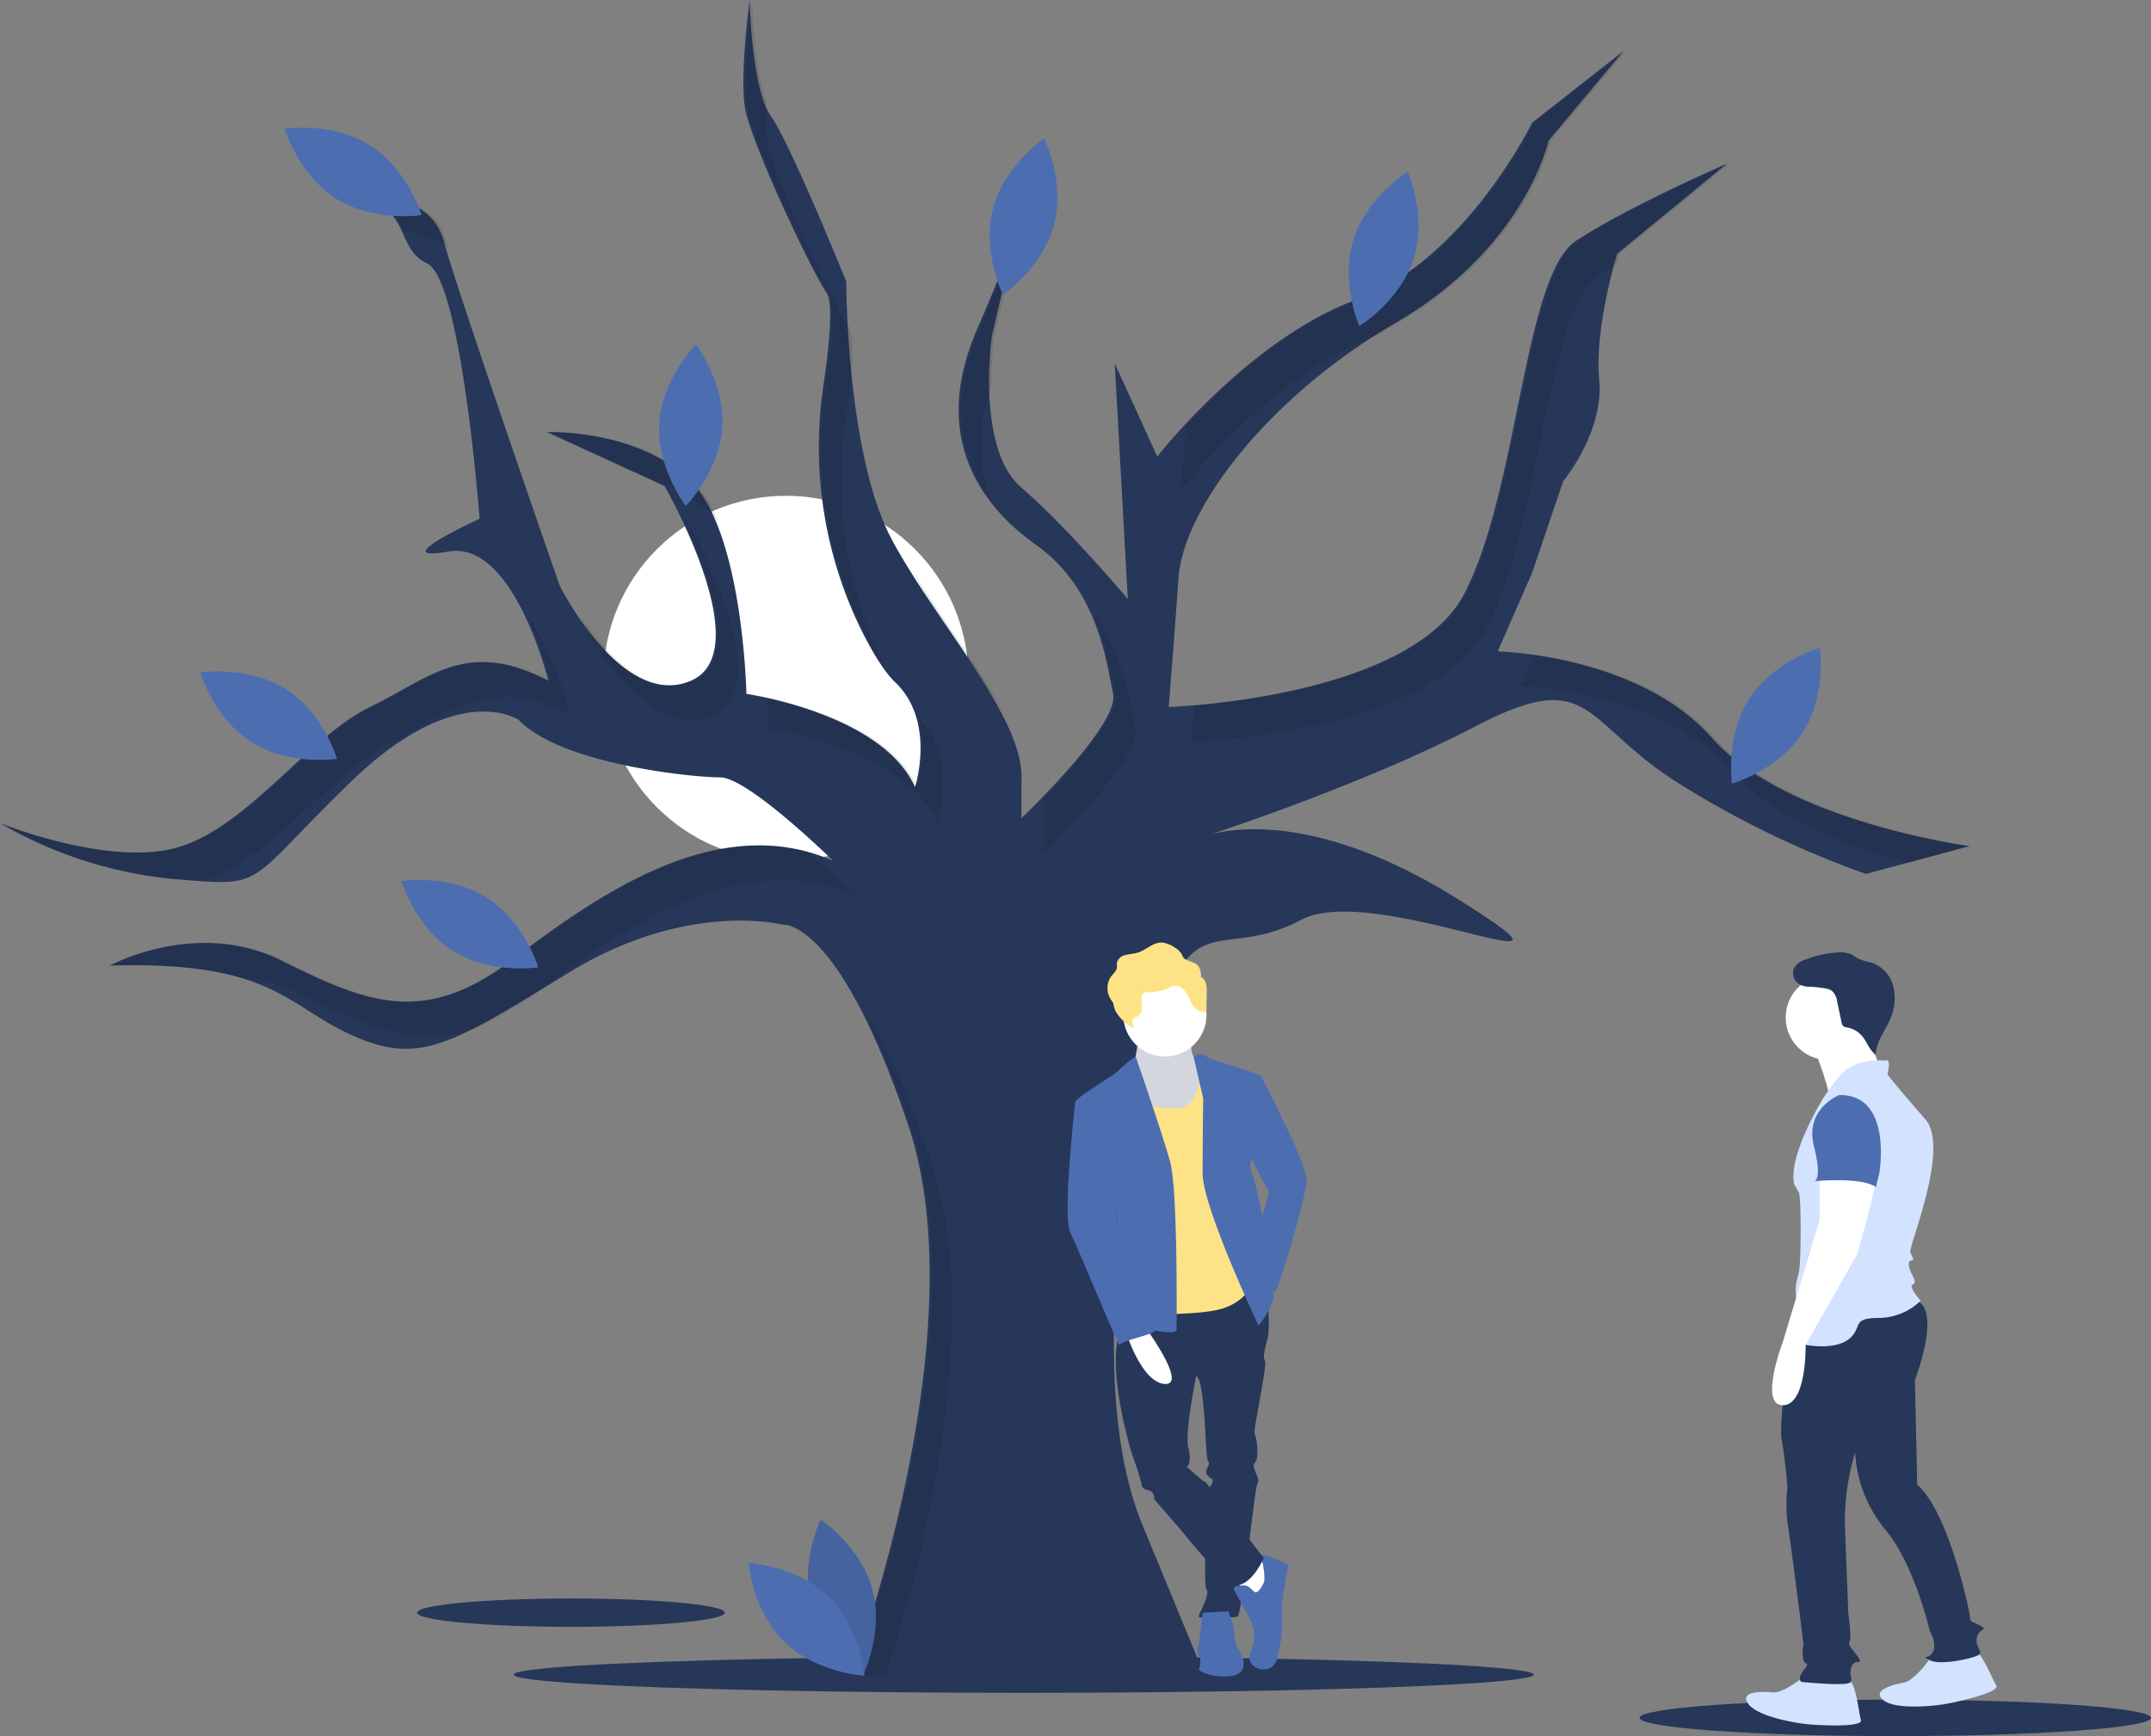
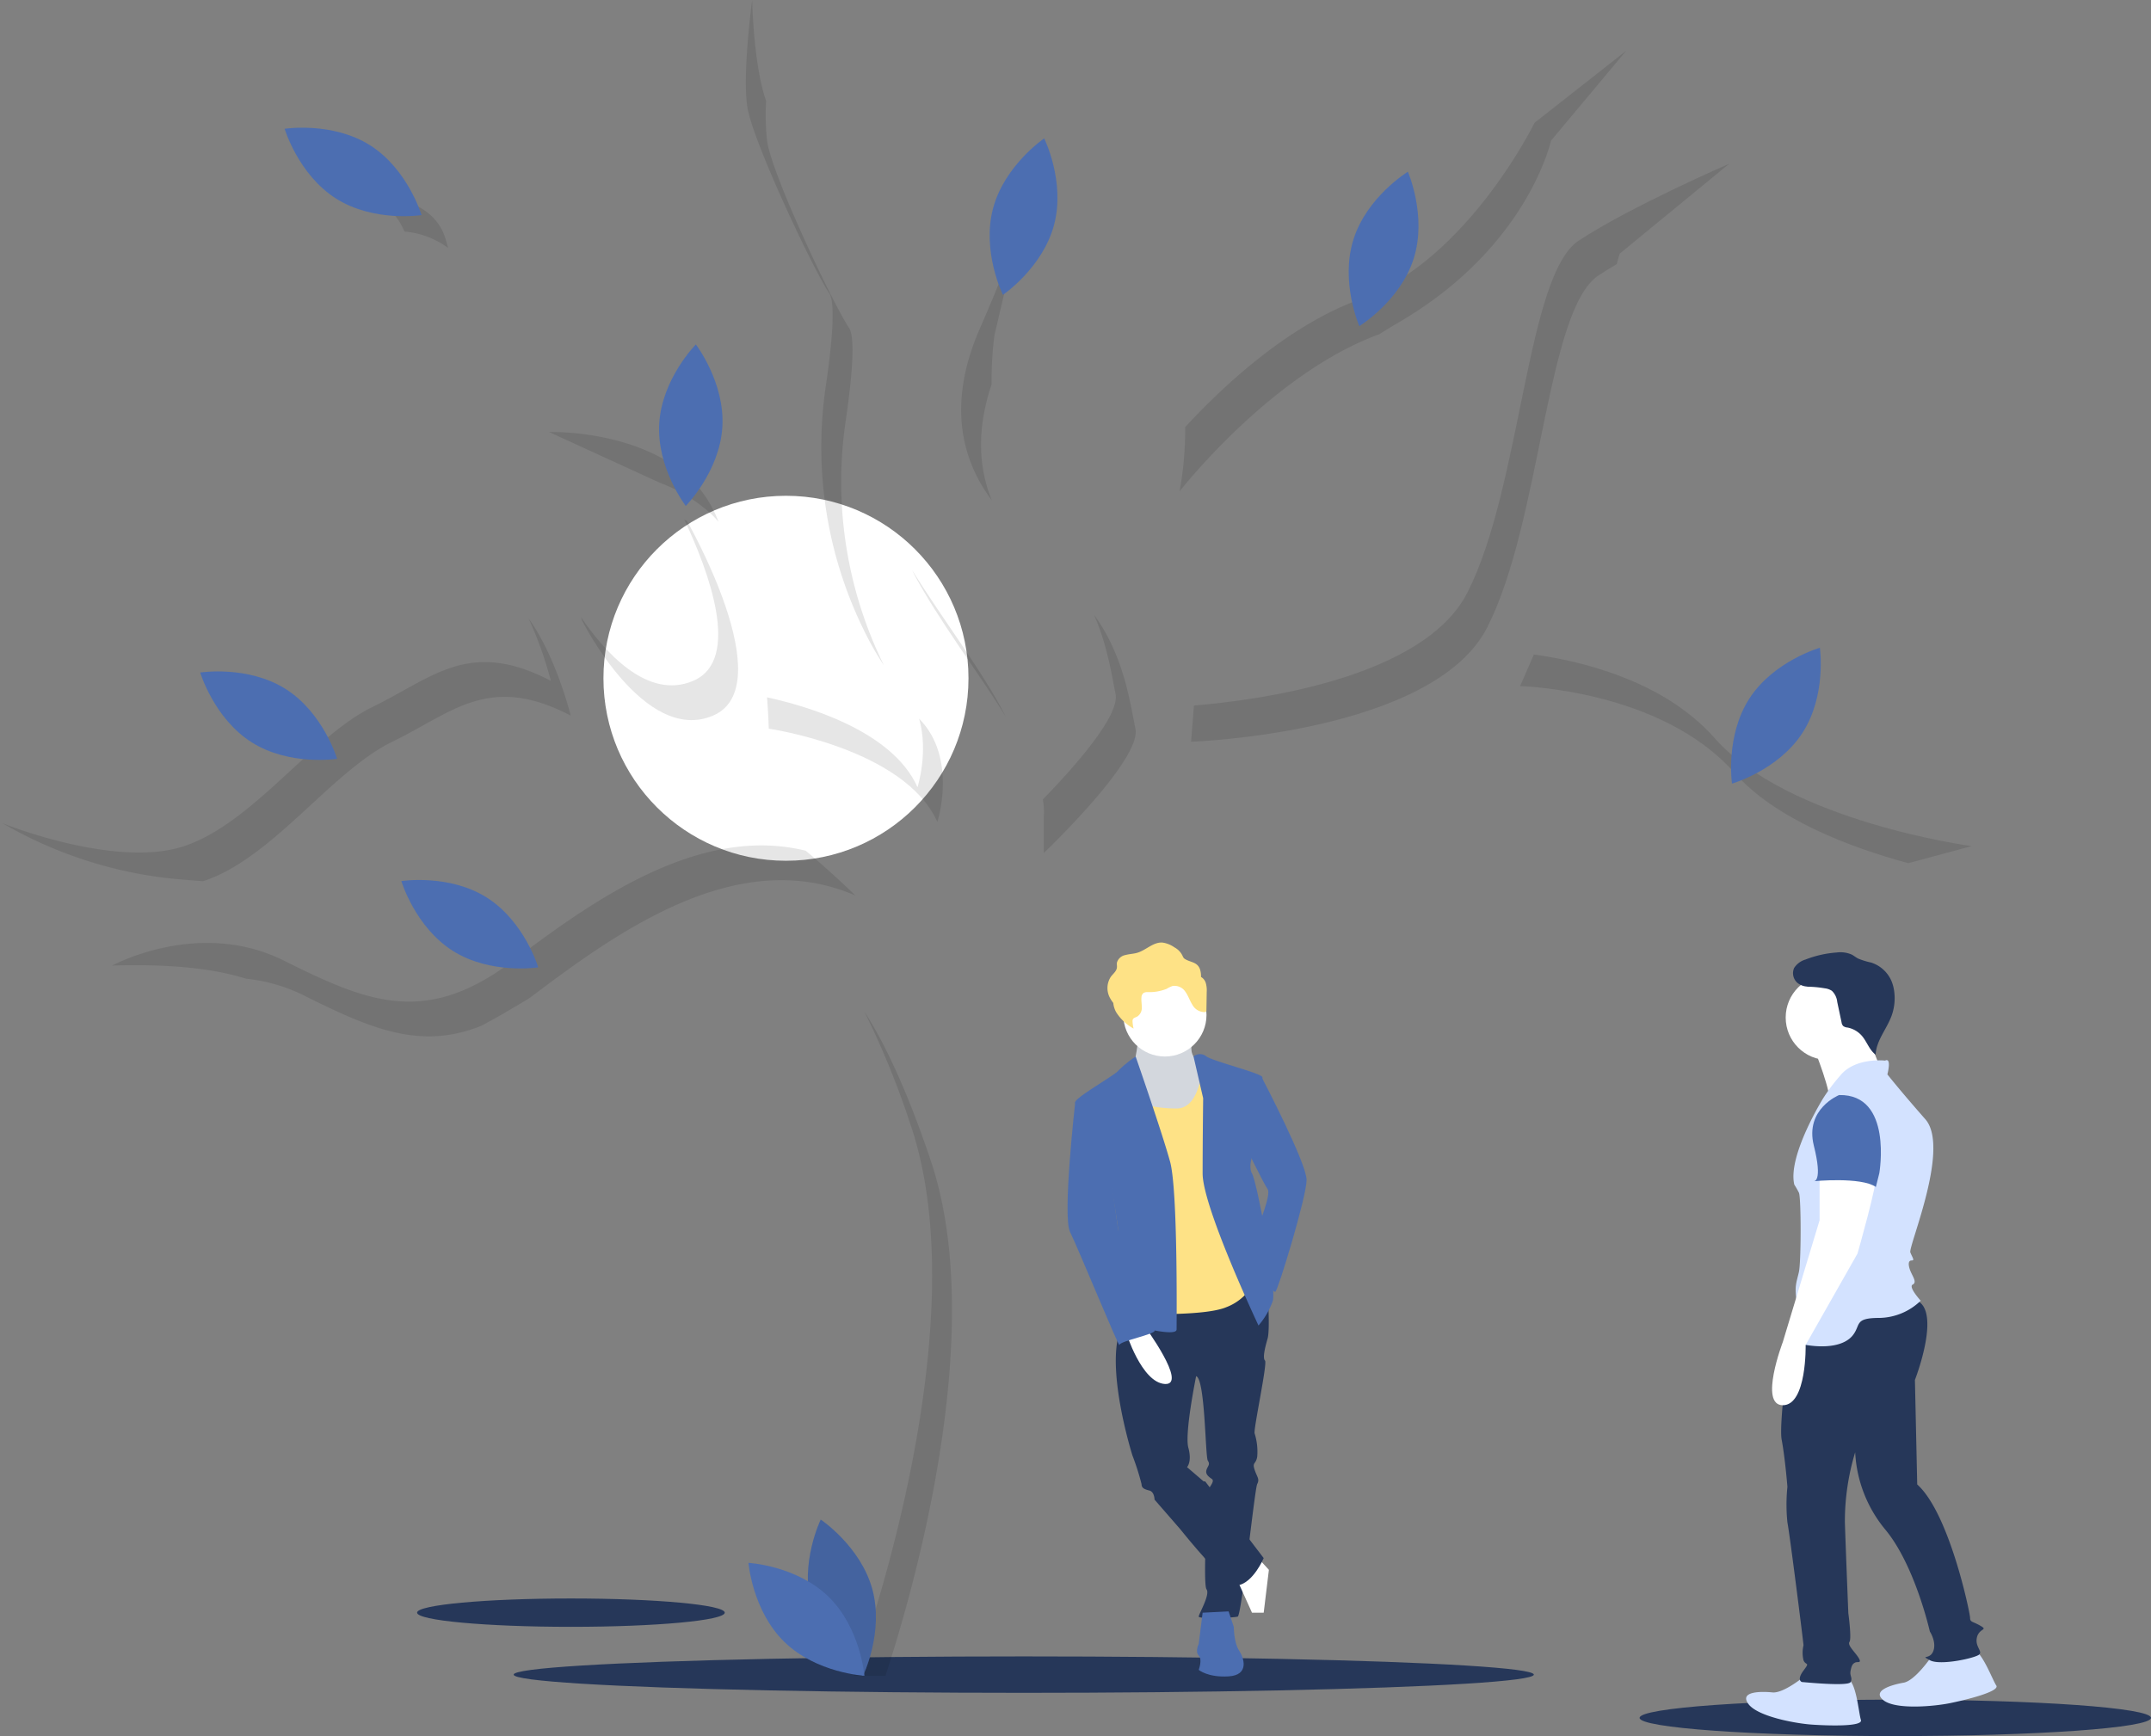
<svg xmlns="http://www.w3.org/2000/svg" width="445.43" height="359.567" viewBox="0 0 445.43 359.567">
  <rect x="0" y="0" width="445.43" height="359.567" fill="#808080" stroke="none" />
  <defs>
    <style>
            .cls-1,.cls-5{fill:#263759}.cls-2{fill:#fff}.cls-3{opacity:.1}.cls-4{fill:#4c6eb1}.cls-5{opacity:.2}.cls-6{fill:#fee286}.cls-7{fill:#d3e2ff}
        </style>
  </defs>
  <g id="undraw_Waiting__for_you_ldha" transform="translate(0 .001)">
    <ellipse id="Ellipse_127" cx="105.628" cy="3.772" class="cls-1" data-name="Ellipse 127" rx="105.628" ry="3.772" transform="translate(106.369 343.065)" />
    <circle id="Ellipse_128" cx="37.796" cy="37.796" r="37.796" class="cls-2" data-name="Ellipse 128" transform="translate(124.962 102.683)" />
    <ellipse id="Ellipse_129" cx="31.855" cy="2.936" class="cls-1" data-name="Ellipse 129" rx="31.855" ry="2.936" transform="translate(86.372 331.068)" />
-     <path id="Path_1488" d="M248.5 371.067s26.439-70.5 11.864-113.891-26.1-41.692-26.1-41.692-19.66-5.084-44.065 9.83-30.845 19.321-44.743 13.219-16.609-15.592-50.5-14.575c0 0 17.965-9.83 35.591-1.017s29.49 13.558 47.454 0 42.709-31.184 66.775-20.676c0 0-17.626-17.287-23.388-17.287s-32.879-2.712-41.692-11.864c0 0-12.542-8.813-34.913 12.88s-16.948 21.693-36.947 20a87.971 87.971 0 0 1-35.591-11.525s23.388 9.491 37.625 4.745S136.3 176.5 148.843 170.4s20-14.236 36.947-5.423c0 0-7.118-29.151-20.677-26.778s6.44-6.779 6.44-6.779-3.729-49.488-10.847-52.878-2.712-12.2-15.931-13.9c0 0 16.27-2.034 19.321 9.152s24.066 71.521 24.066 71.521 12.88 25.761 27.117 19.66-5.423-40.336-5.423-40.336l-24.405-11.186s18.3-.678 29.49 9.83 11.864 44.4 11.864 44.4 28.134 4.068 34.913 19.321c0 0 4.406-13.558-4.068-21.693-2.118-2.034-4.343-5.572-6.488-9.735a85.977 85.977 0 0 1-8.405-51.788c1.263-8.672 2.04-17.152.657-19.15-3.051-4.399-15.932-31.516-16.949-38.638s1.017-22.032 1.017-22.032.339 18.3 4.406 24.066 15.592 34.235 15.592 34.235 0 35.93 9.491 53.556 27.795 37.286 26.778 50.166v7.457s20.338-19.321 18.982-25.761-3.05-21.687-15.931-30.842-21.354-23.726-12.2-44.745 9.152-24.744 9.152-24.744l-6.1 26.1s-3.39 23.388 6.1 31.523 22.032 23.049 22.032 23.049l-2.712-48.81 8.813 19.321S330.865 94.137 353.236 86s36.269-36.608 36.269-36.608l18.982-14.912-15.592 18.643s-4.745 22.032-31.523 37.625-44.065 38.642-45.082 52.878-2.034 26.778-2.034 26.778 50.166-1.695 61.352-23.727 12.2-65.758 23.049-72.876 31.184-15.931 31.184-15.931l-22.71 18.643s-4.745 15.253-3.729 26.1-7.457 21.015-7.457 21.015l-6.44 18.982-7.118 16.27s29.151.678 44.4 17.965 53.217 22.371 53.217 22.371l-21.354 5.762a196.5 196.5 0 0 1-39.658-19.321c-19.321-12.541-17.287-23.727-41.353-11.186S320.7 197.52 320.7 197.52s18.982-8.813 53.217 12.542-16.948-3.729-32.2 4.406-22.371-2.034-28.473 18.3-17.287 75.927-4.406 107.112l12.88 31.184z" class="cls-1" data-name="Path 1488" transform="translate(-72.238 -23.972)" />
    <path id="Path_1489" d="M713.945 193.1c-9.088 17.9-43.9 22.376-56.645 23.425-.357 4.595-.593 7.5-.593 7.5s50.166-1.695 61.352-23.727 12.2-65.758 23.049-72.876c1.15-.755 2.408-1.529 3.736-2.309.373-1.368.624-2.178.624-2.178l22.71-18.643s-20.338 8.813-31.184 15.931-11.864 50.847-23.049 72.877z" class="cls-3" data-name="Path 1489" transform="translate(-410.061 -70.399)" />
    <path id="Path_1490" d="M652.241 126.824a71.832 71.832 0 0 1-1.157 13.309s18.974-24.395 41.339-32.535c1.322-.836 2.663-1.66 4.035-2.459 26.778-15.592 31.523-37.625 31.523-37.625l15.592-18.643-18.981 14.916s-13.9 28.473-36.269 36.608c-15.249 5.544-28.923 18.647-36.082 26.429z" class="cls-3" data-name="Path 1490" transform="translate(-406.811 -38.365)" />
    <path id="Path_1491" d="M584.167 367.624v7.457s20.333-19.321 18.982-25.761c-1.037-4.925-2.278-15-8.563-23.566 2.833 6.471 3.7 12.784 4.45 16.367.972 4.618-9.21 15.859-15.05 21.85a15.46 15.46 0 0 1 .181 3.653z" class="cls-3" data-name="Path 1491" transform="translate(-368.028 -198.402)" />
    <path id="Path_1492" d="M519.769 303.7c.161.344.327.682.5 1.009 5.2 9.653 13.034 19.914 18.9 29.34-4.738-9.33-12.984-20.004-19.4-30.349z" class="cls-3" data-name="Path 1492" transform="translate(-330.911 -185.658)" />
    <path id="Path_1493" d="M550.236 191.491c-2.733-6.7-3.184-14.667-.044-24.005a73.265 73.265 0 0 1 .584-10.125l5.337-22.832c-.984 3.293-3.236 9.644-8.388 21.476-6.525 14.978-4.087 26.683 2.511 35.486z" class="cls-3" data-name="Path 1493" transform="translate(-344.853 -87.875)" />
    <path id="Path_1494" d="M858.445 362.511c-10.578-11.989-27.837-15.988-37.425-17.314l-2.865 6.548s29.151.678 44.4 17.965c8.459 9.586 23.9 15.419 35.978 18.714l13.125-3.542s-37.958-5.082-53.213-22.371z" class="cls-3" data-name="Path 1494" transform="translate(-503.378 -209.641)" />
    <path id="Path_1495" d="M384.649 319.587c14.236-6.1-5.423-40.336-5.423-40.336l-.538-.246c4.9 10.341 12.01 29.029 1.847 33.384-9.509 4.075-18.412-6.064-23.277-13.247l.274.786s12.881 25.76 27.117 19.659z" class="cls-3" data-name="Path 1495" transform="translate(-236.98 -171.381)" />
    <path id="Path_1496" d="M483.9 392.03s4.29-13.223-3.769-21.387c1.976 7.033-.345 14.188-.345 14.188-5.244-11.8-23.264-16.9-31.157-18.611.306 3.928.358 6.49.358 6.49s28.131 4.067 34.913 19.32z" class="cls-3" data-name="Path 1496" transform="translate(-289.791 -221.792)" />
    <path id="Path_1497" d="M572.858 130.053a15.039 15.039 0 0 0 .764-3.268z" class="cls-3" data-name="Path 1497" transform="translate(-361.597 -83.398)" />
    <path id="Path_1498" d="M114.989 381.928c.068-.022.138-.042.206-.065 14.236-4.746 26.439-22.71 38.98-28.812s20-14.236 36.947-5.423c0 0-2.965-12.137-8.711-20.11a79.079 79.079 0 0 1 4.6 12.911c-16.948-8.813-24.405-.678-36.947 5.423s-24.744 24.066-38.98 28.812-37.625-4.746-37.625-4.746a87.97 87.97 0 0 0 35.591 11.525c2.285.195 4.237.366 5.939.485z" class="cls-3" data-name="Path 1498" transform="translate(-72.942 -199.422)" />
    <path id="Path_1499" d="M497.723 658.009c6.211-19.039 21.147-71.687 9.387-106.692-5.078-15.117-9.786-24.757-13.765-30.907A174.762 174.762 0 0 1 503 544.118c14.575 43.387-11.864 113.891-11.864 113.891z" class="cls-3" data-name="Path 1499" transform="translate(-314.36 -310.914)" />
    <path id="Path_1500" d="M155.039 466.516a34.6 34.6 0 0 1 11.939 3.456c13.92 6.96 24.249 11.374 36.825 6.248 2.865-1.513 6.069-3.386 9.765-5.616.288-.21.573-.412.865-.632 17.965-13.558 42.709-31.184 66.775-20.677 0 0-4.864-4.769-10.316-9.3-22.058-5.411-44.149 10.38-60.573 22.775-17.965 13.558-29.828 8.813-47.454 0s-35.591 1.017-35.591 1.017c13.096-.387 21.535.786 27.765 2.729z" class="cls-3" data-name="Path 1500" transform="translate(-104.049 -263.803)" />
-     <path id="Path_1501" d="M274.6 145.494a8.867 8.867 0 0 0 1.394 1.782 10 10 0 0 0-1.394-1.782z" class="cls-3" data-name="Path 1501" transform="translate(-189.202 -94.212)" />
    <path id="Path_1502" d="M375.337 253.04a16.51 16.51 0 0 1 1.47 1.584 25.4 25.4 0 0 0-5.583-8.783c-11.186-10.508-29.49-9.83-29.49-9.83l22.955 10.521a32.78 32.78 0 0 1 10.648 6.508z" class="cls-3" data-name="Path 1502" transform="translate(-228.007 -146.526)" />
    <path id="Path_1503" d="M455.482 84.646c1.383 2 .606 10.478-.657 19.15a85.977 85.977 0 0 0 8.405 51.788 60.3 60.3 0 0 0 3.612 6.2 86.06 86.06 0 0 1-7.9-50.789c1.263-8.672 2.04-17.152.657-19.15-3.051-4.406-15.931-31.523-16.948-38.641a49.332 49.332 0 0 1-.212-8.317c-2.633-7.471-2.884-20.914-2.884-20.914S437.517 38.886 438.534 46s13.897 34.239 16.948 38.646z" class="cls-3" data-name="Path 1503" transform="translate(-283.793 -23.972)" />
-     <path id="Path_1504" d="M553.6 54.035a9.7 9.7 0 0 0-.615-1.95s.257.732.615 1.95z" class="cls-3" data-name="Path 1504" transform="translate(-350.108 -40.222)" />
    <path id="Path_1505" d="M256.061 127.438a17.858 17.858 0 0 1 9.045 3.408c-.171-.578-.32-1.1-.439-1.532-3.051-11.186-19.321-9.152-19.321-9.152 7.354.938 9.254 4.087 10.715 7.276z" class="cls-3" data-name="Path 1505" transform="translate(-172.295 -79.486)" />
    <path id="Path_1506" d="M469.376 787.657c2.417 8.934 10.695 14.467 10.695 14.467s4.36-8.952 1.943-17.885-10.695-14.467-10.695-14.467-4.359 8.951-1.943 17.885z" class="cls-4" data-name="Path 1506" transform="translate(-301.362 -455.045)" />
-     <path id="Path_1537" d="M469.376 787.657c2.417 8.934 10.695 14.467 10.695 14.467s4.36-8.952 1.943-17.885-10.695-14.467-10.695-14.467-4.359 8.951-1.943 17.885z" class="cls-5" data-name="Path 1537" transform="translate(-301.362 -455.045)" />
+     <path id="Path_1537" d="M469.376 787.657c2.417 8.934 10.695 14.467 10.695 14.467s4.36-8.952 1.943-17.885-10.695-14.467-10.695-14.467-4.359 8.951-1.943 17.885" class="cls-5" data-name="Path 1537" transform="translate(-301.362 -455.045)" />
    <path id="Path_1507" d="M456.091 798.018c6.632 6.456 7.442 16.379 7.442 16.379s-9.942-.543-16.574-7-7.442-16.38-7.442-16.38 9.942.546 16.574 7.001z" class="cls-4" data-name="Path 1507" transform="translate(-284.525 -467.326)" />
    <path id="Path_1508" d="M408.756 210.146c-.576 9.237-7.577 16.317-7.577 16.317s-6.066-7.9-5.489-17.133 7.577-16.317 7.577-16.317 6.065 7.896 5.489 17.133z" class="cls-4" data-name="Path 1508" transform="translate(-259.171 -121.678)" />
    <path id="Path_1509" d="M229.582 90.271c7.829 4.936 10.684 14.474 10.684 14.474s-9.838 1.536-17.667-3.4-10.684-14.474-10.684-14.474 9.838-1.536 17.667 3.4z" class="cls-4" data-name="Path 1509" transform="translate(-152.972 -60.197)" />
    <path id="Path_1510" d="M188.152 357.124c7.829 4.936 10.684 14.475 10.684 14.475s-9.838 1.536-17.667-3.4-10.684-14.474-10.684-14.474 9.838-1.537 17.667 3.399z" class="cls-4" data-name="Path 1510" transform="translate(-129.025 -214.439)" />
    <path id="Path_1511" d="M286.852 459.479c7.829 4.936 10.684 14.474 10.684 14.474s-9.838 1.536-17.667-3.4-10.684-14.474-10.684-14.474 9.838-1.536 17.667 3.4z" class="cls-4" data-name="Path 1511" transform="translate(-186.074 -273.6)" />
    <path id="Path_1512" d="M571.213 109.769c-2.361 8.949-10.6 14.533-10.6 14.533s-4.415-8.924-2.054-17.873 10.6-14.533 10.6-14.533 4.415 8.924 2.054 17.873z" class="cls-4" data-name="Path 1512" transform="translate(-352.927 -63.232)" />
    <path id="Path_1513" d="M747.536 126.2c-2.775 8.829-11.269 14.024-11.269 14.024s-4-9.12-1.22-17.949 11.269-14.024 11.269-14.024 3.995 9.118 1.22 17.949z" class="cls-4" data-name="Path 1513" transform="translate(-454.775 -72.685)" />
    <path id="Path_1514" d="M936.489 359.5c-5.027 7.771-14.6 10.515-14.6 10.515s-1.421-9.855 3.605-17.626 14.6-10.515 14.6-10.515 1.421 9.85-3.605 17.626z" class="cls-4" data-name="Path 1514" transform="translate(-563.231 -207.717)" />
    <path id="Path_1515" d="M640.685 532.81s-.807 2.961.807 4.037 2.153 6.19 2.153 6.19l-3.229 8.882-8.612 1.615-3.23-6.19v-9.151s1.077-4.575.807-5.921 11.304.538 11.304.538z" class="cls-2" data-name="Path 1515" transform="translate(-393.8 -317.49)" />
    <path id="Path_1516" d="M640.685 532.81s-.807 2.961.807 4.037 2.153 6.19 2.153 6.19l-3.229 8.882-8.612 1.615-3.23-6.19v-9.151s1.077-4.575.807-5.921 11.304.538 11.304.538z" class="cls-5" data-name="Path 1516" transform="translate(-393.8 -317.49)" />
    <path id="Path_1517" d="M644.21 654.75l7 1.346s.538 7.8 0 9.689-1.077 4.037-.538 4.575-2.422 14.264-2.153 15.072a12.644 12.644 0 0 1 .538 4.845c-.269 1.615-1.077 1.076-.538 2.691s1.077 1.884.538 2.961-3.23 27.183-4.037 27.452-8.074.538-8.074 0 2.422-4.575 1.615-5.652.269-19.378.269-20.185 1.615-2.153.807-2.691-1.346-1.077-1.077-1.884.807-1.077.269-1.884-.538-16.956-2.422-17.494c0 0-2.422 11.842-1.615 14.8s-.269 4.037-.269 4.037l3.768 3.23-5.114 9.689-5.383-6.19s0-1.615-1.077-1.884-1.615-.538-1.615-1.346a52.168 52.168 0 0 0-1.884-5.921s-5.383-16.956-2.691-25.568 3.728-8.328 3.728-8.328z" class="cls-1" data-name="Path 1517" transform="translate(-388.713 -388.562)" />
    <path id="Path_1518" d="M609.75 762.8l2.961 3.23-1.077 8.881h-2.422l-3.768-8.343z" class="cls-2" data-name="Path 1518" transform="translate(-349.947 -440.897)" />
-     <path id="Path_1519" d="M683.815 792.792s-1.077 2.422-1.884 1.884-1.075-1.346-2.287-1.346-2.288.269-2.019.808 3.5 6.459 3.5 6.459a7.608 7.608 0 0 1 0 6.459c-1.615 3.5 4.306 5.383 5.383 1.615a28.132 28.132 0 0 0 1.076-9.689c-.269-1.615 1.346-9.958 1.346-9.958s-4.348-2-5.673-2.079c-.001 0 1.096 4.77.558 5.847z" class="cls-4" data-name="Path 1519" transform="translate(-422.128 -464.971)" />
    <path id="Path_1520" d="M666.161 814.831l1.077 3.23s0 3.23 1.077 4.845 2.153 5.114-2.153 5.383-6.19-1.346-6.19-1.346.807-2.153 0-2.961 0-2.422 0-2.422l.807-6.459z" class="cls-4" data-name="Path 1520" transform="translate(-411.74 -481.089)" />
    <path id="Path_1521" d="M653.119 751.054h2.422l12.111 15.879s-2.153 5.114-5.383 5.652c0 0-.538-.269-2.961-1.884s-8.882-9.689-8.882-9.689l-.807-4.576z" class="cls-1" data-name="Path 1521" transform="translate(-405.965 -444.226)" />
    <circle id="Ellipse_130" cx="8.612" cy="8.612" r="8.612" class="cls-2" data-name="Ellipse 130" transform="translate(232.62 201.594)" />
    <path id="Path_1522" d="M637.419 546.767l-2.691-1.077s-.269 9.42-5.383 9.42-10.5-1.346-10.5-4.037-4.306 4.845-4.306 4.845 4.037 26.914 3.768 27.183 2.961 14.534 2.961 14.534 13.726.538 18.3-1.346a10.725 10.725 0 0 0 5.921-5.383l-1.884-23.684-3.768-18.3z" class="cls-6" data-name="Path 1522" transform="translate(-385.69 -325.526)" />
    <path id="Path_1523" d="M657.915 541.847a2.078 2.078 0 0 1 2.69 0c1.615 1.077 11.573 3.5 11.573 4.306v10.227a3.984 3.984 0 0 1-.538 2.691c-.807 1.076-2.691 5.114-1.615 7s5.114 23.684 4.306 26.376a15.911 15.911 0 0 1-2.961 5.114s-11.57-24.494-11.57-31.492.112-15.583.112-15.583z" class="cls-4" data-name="Path 1523" transform="translate(-410.76 -323.028)" />
    <path id="Path_1524" d="M684.13 553.344h2.422s9.151 17.494 9.151 20.993-5.921 22.877-6.459 23.146-2.153-2.961-2.153-2.961l-1.346-10.766s2.691-6.459 1.884-7.536-4.845-9.42-4.845-9.42z" class="cls-4" data-name="Path 1524" transform="translate(-425.134 -329.95)" />
    <path id="Path_1525" d="M612.372 542.5a25.11 25.11 0 0 0-3.628 2.961c-.538.807-8.613 5.383-8.882 6.459s6.19 10.227 6.19 10.227 2.691 15.072 2.691 16.148 1.076 19.378 1.076 19.378 11.035 3.23 11.035 1.346.269-28.8-1.346-34.719-7.136-21.8-7.136-21.8z" class="cls-4" data-name="Path 1525" transform="translate(-377.201 -323.683)" />
    <path id="Path_1526" d="M628.515 674.521s9.151 12.38 4.306 12.111-8.074-10.766-8.074-10.766z" class="cls-2" data-name="Path 1526" transform="translate(-391.589 -399.99)" />
    <path id="Path_1527" d="M600.922 562.911l-3.23.807S595 587.4 596.616 590.632s10.227 24.222 10.227 23.415 7.576-2.247 7.287-3.007-1.9-3.99-2.442-5.067-1.346-2.422-1.076-3.768-2.961-7.106-2.961-7.106-.807-3.391-1.077-5.006-2.691-19.378-2.691-19.378z" class="cls-4" data-name="Path 1527" transform="translate(-375.03 -335.479)" />
    <path id="Path_1528" d="M636.018 494.892a2.141 2.141 0 0 0-.975-1.2 4.584 4.584 0 0 0-.206-1.58c-.536-1.492-1.806-1.406-3-2.066-.52-.286-.488-.539-.758-1.009a3.863 3.863 0 0 0-1.533-1.472 5.7 5.7 0 0 0-2.49-.994c-1.911-.123-3.377 1.569-5.2 2.112-.805.239-1.67.249-2.48.476a2.226 2.226 0 0 0-1.738 1.553c-.056.363.043.736-.014 1.1-.112.722-.785 1.227-1.235 1.82a4.26 4.26 0 0 0-.086 4.595 6.427 6.427 0 0 0 .574.846 4.976 4.976 0 0 0 .606 1.932 9.95 9.95 0 0 0 3.6 3.382 7.555 7.555 0 0 1-.212-1.442.941.941 0 0 1 .065-.478c.159-.314.581-.4.9-.569a2.1 2.1 0 0 0 .945-1.863c.019-.72-.143-1.441-.063-2.157a1.152 1.152 0 0 1 .429-.867 1.554 1.554 0 0 1 .808-.181 9.626 9.626 0 0 0 3.989-.682 6.059 6.059 0 0 1 1.241-.591 2.694 2.694 0 0 1 2.654 1.248c.589.825.882 1.806 1.425 2.658a2.889 2.889 0 0 0 2.532 1.511.432.432 0 0 0 .314-.131.421.421 0 0 0 .058-.251l.059-3.779a5.388 5.388 0 0 0-.209-1.921z" class="cls-6" data-name="Path 1528" transform="translate(-386.34 -291.353)" />
    <ellipse id="Ellipse_131" cx="52.951" cy="3.772" class="cls-1" data-name="Ellipse 131" rx="52.951" ry="3.772" transform="translate(339.528 352.022)" />
    <path id="Path_1529" d="M941.447 846.137s-4.521 3.807-6.9 3.569-6.9-.238-5 2.379 9.755 4.045 13.086 4.283 10.707.476 10.231-.952-.952-8.089-2.855-8.565a75.719 75.719 0 0 0-8.562-.714z" class="cls-7" data-name="Path 1529" transform="translate(-567.502 -499.184)" />
    <path id="Path_1530" d="M1005.292 835.068s-3.331 4.882-5.687 5.292-6.71 1.625-4.173 3.635 10.483 1.274 13.755.608 10.441-2.419 9.6-3.666-3.091-7.536-5.052-7.483a75.753 75.753 0 0 0-8.443 1.614z" class="cls-7" data-name="Path 1530" transform="translate(-605.4 -491.853)" />
    <path id="Path_1531" d="M948.726 665.706s-3.062 20.971-2.348 24.778 1.19 9.755 1.19 9.755a35.97 35.97 0 0 0 0 7.376c.476 2.379 3.331 24.982 3.331 25.458a6.6 6.6 0 0 0 0 3.093c.476 1.19 1.428.238 0 2.141s-.476 2.379-.238 2.379 9.517.952 9.993 0-.238-1.19 0-2.379.476-1.428.952-1.665 1.428.238.714-.952-2.379-2.617-1.9-3.331-.238-5.948-.238-5.948-.476-11.658-.714-18.8A49.235 49.235 0 0 1 961.6 693.1a27.223 27.223 0 0 0 6.186 15.941c6.186 7.376 9.279 21.175 9.279 21.175s1.428 2.141.714 4.045-2.855.714-.714 1.9 9.517-.476 10.231-1.19-.952-1.665-.476-3.569 2.379-1.427.714-2.379-2.141-.714-2.141-1.665-4.283-21.651-10.945-27.6l-.476-21.651s5.948-15.227-.238-16.655-25.008 4.254-25.008 4.254z" class="cls-1" data-name="Path 1531" transform="translate(-577.429 -392.306)" />
    <path id="Path_1532" d="M962.312 531.884s4.045 9.993 3.093 11.42 11.658-4.758 11.658-4.758-4.045-9.993-4.045-11.182-10.706 4.52-10.706 4.52z" class="cls-2" data-name="Path 1532" transform="translate(-586.701 -314.839)" />
    <circle id="Ellipse_132" cx="8.803" cy="8.803" r="8.803" class="cls-2" data-name="Ellipse 132" transform="translate(369.781 201.937)" />
    <path id="Path_1533" d="M970.454 544.372s-6.186-.714-9.279 3.093a38.365 38.365 0 0 0-3.569 4.758s-7.376 11.9-5.948 17.844a17.223 17.223 0 0 1 .952 1.665c.476.952.476 14.276 0 16.417s-.952 2.855-.476 5.948-3.807 8.089 1.19 9.041 8.8.238 10.469-1.9.238-3.569 5.472-3.569a12.591 12.591 0 0 0 8.565-3.569s-2.617-2.855-1.665-3.331 0-1.665-.476-2.855-.476-2.141.238-2.141.238-.476-.238-1.665 8.327-21.651 3.093-27.6-7.852-9.279-7.852-9.279.951-3.571-.476-2.857z" class="cls-7" data-name="Path 1533" transform="translate(-580.091 -324.709)" />
    <path id="Path_1534" d="M951.661 598.063v10.469l-7.614 25.22s-5 13.086 0 13.086 4.729-12.49 4.729-12.49l10.736-18.916s4.283-14.989 3.807-16.179-11.658-1.19-11.658-1.19z" class="cls-2" data-name="Path 1534" transform="translate(-574.861 -355.797)" />
    <path id="Path_1535" d="M967.1 561.411s-7.138 2.855-5.234 10.469 0 7.376 0 7.376 9.755-.952 12.848 1.19l.714-2.855s2.857-16.417-8.328-16.18z" class="cls-4" data-name="Path 1535" transform="translate(-586.259 -334.611)" />
    <path id="Path_1536" d="M956.378 498.261a3.512 3.512 0 0 1-3.3-.513 2.658 2.658 0 0 1-.75-3.138 4.2 4.2 0 0 1 2.364-1.75 21.975 21.975 0 0 1 6.44-1.454 5.86 5.86 0 0 1 3.1.418c.465.238.868.581 1.329.828a15.8 15.8 0 0 0 2.746.845 6.873 6.873 0 0 1 4.2 3.861 8.28 8.28 0 0 1 .517 1.917 10.672 10.672 0 0 1-.555 5.344c-1.014 2.7-3.141 5.061-3.261 7.943-1.3-.945-1.785-2.649-2.828-3.874a5.269 5.269 0 0 0-3.007-1.744 1.674 1.674 0 0 1-.9-.327 1.442 1.442 0 0 1-.327-.764l-.891-4.206a3.67 3.67 0 0 0-1.114-2.309 3.371 3.371 0 0 0-1.452-.512 22.777 22.777 0 0 0-3.719-.339" class="cls-1" data-name="Path 1536" transform="translate(-580.799 -294.129)" />
  </g>
</svg>